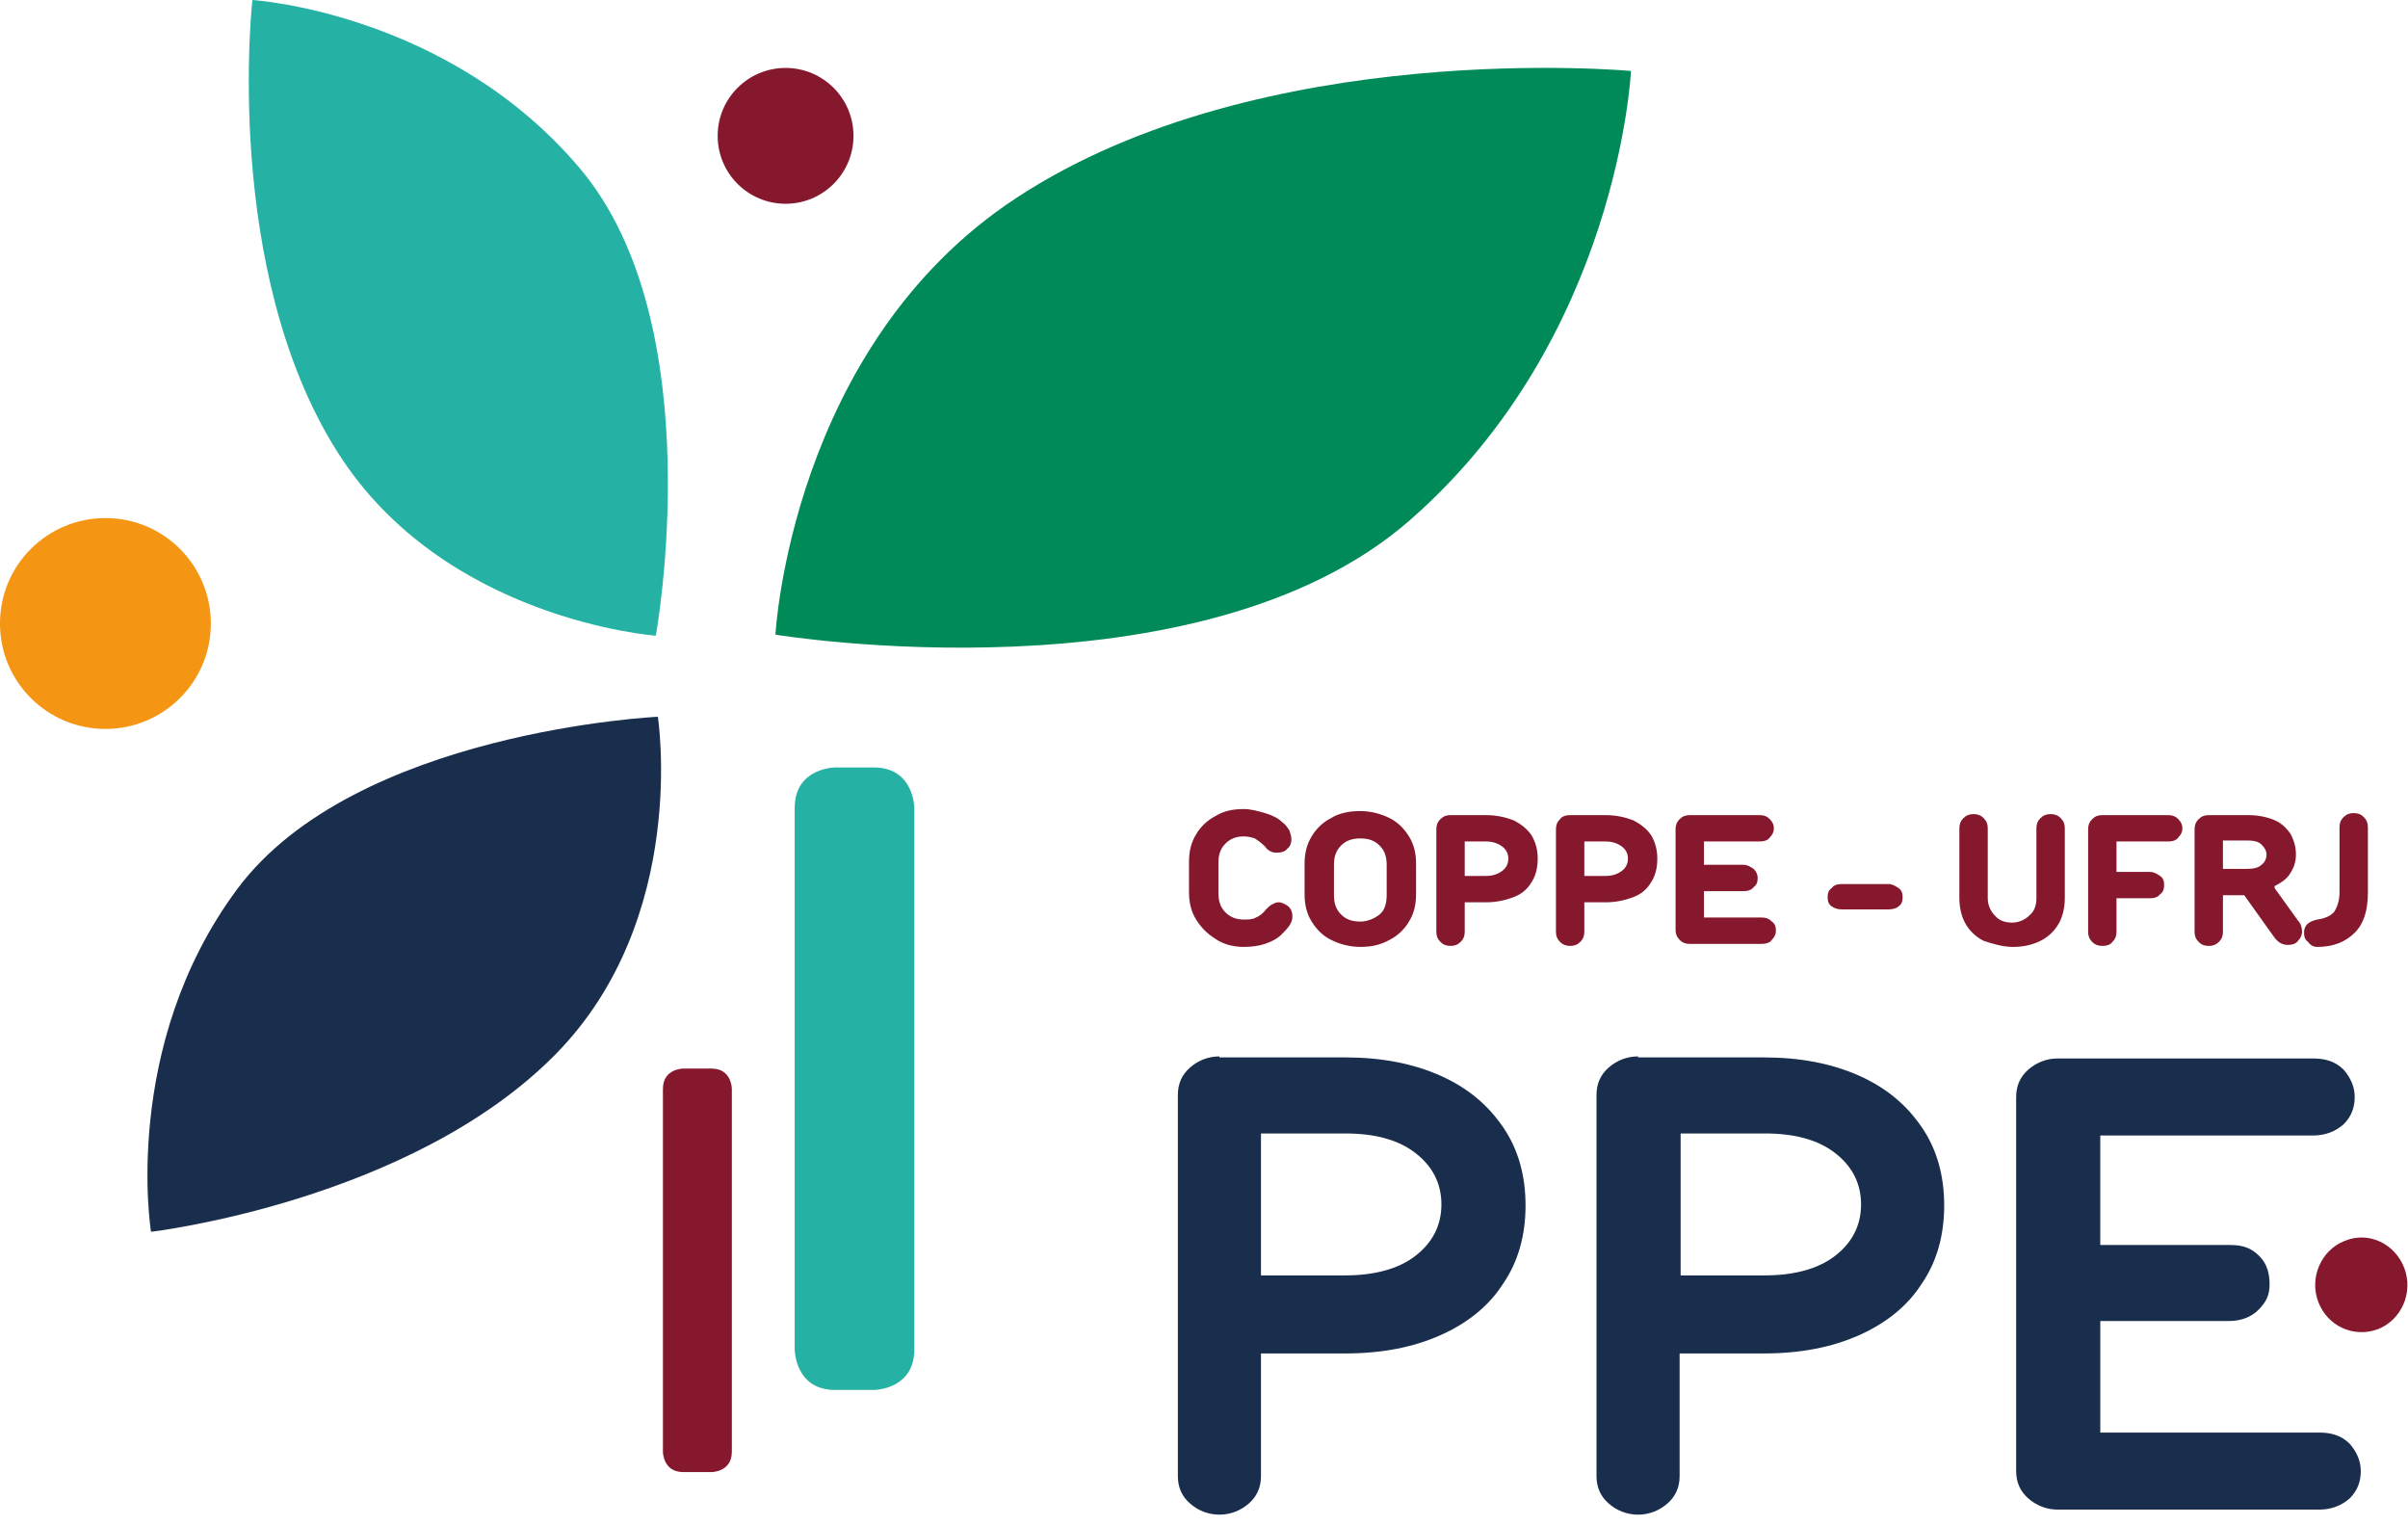
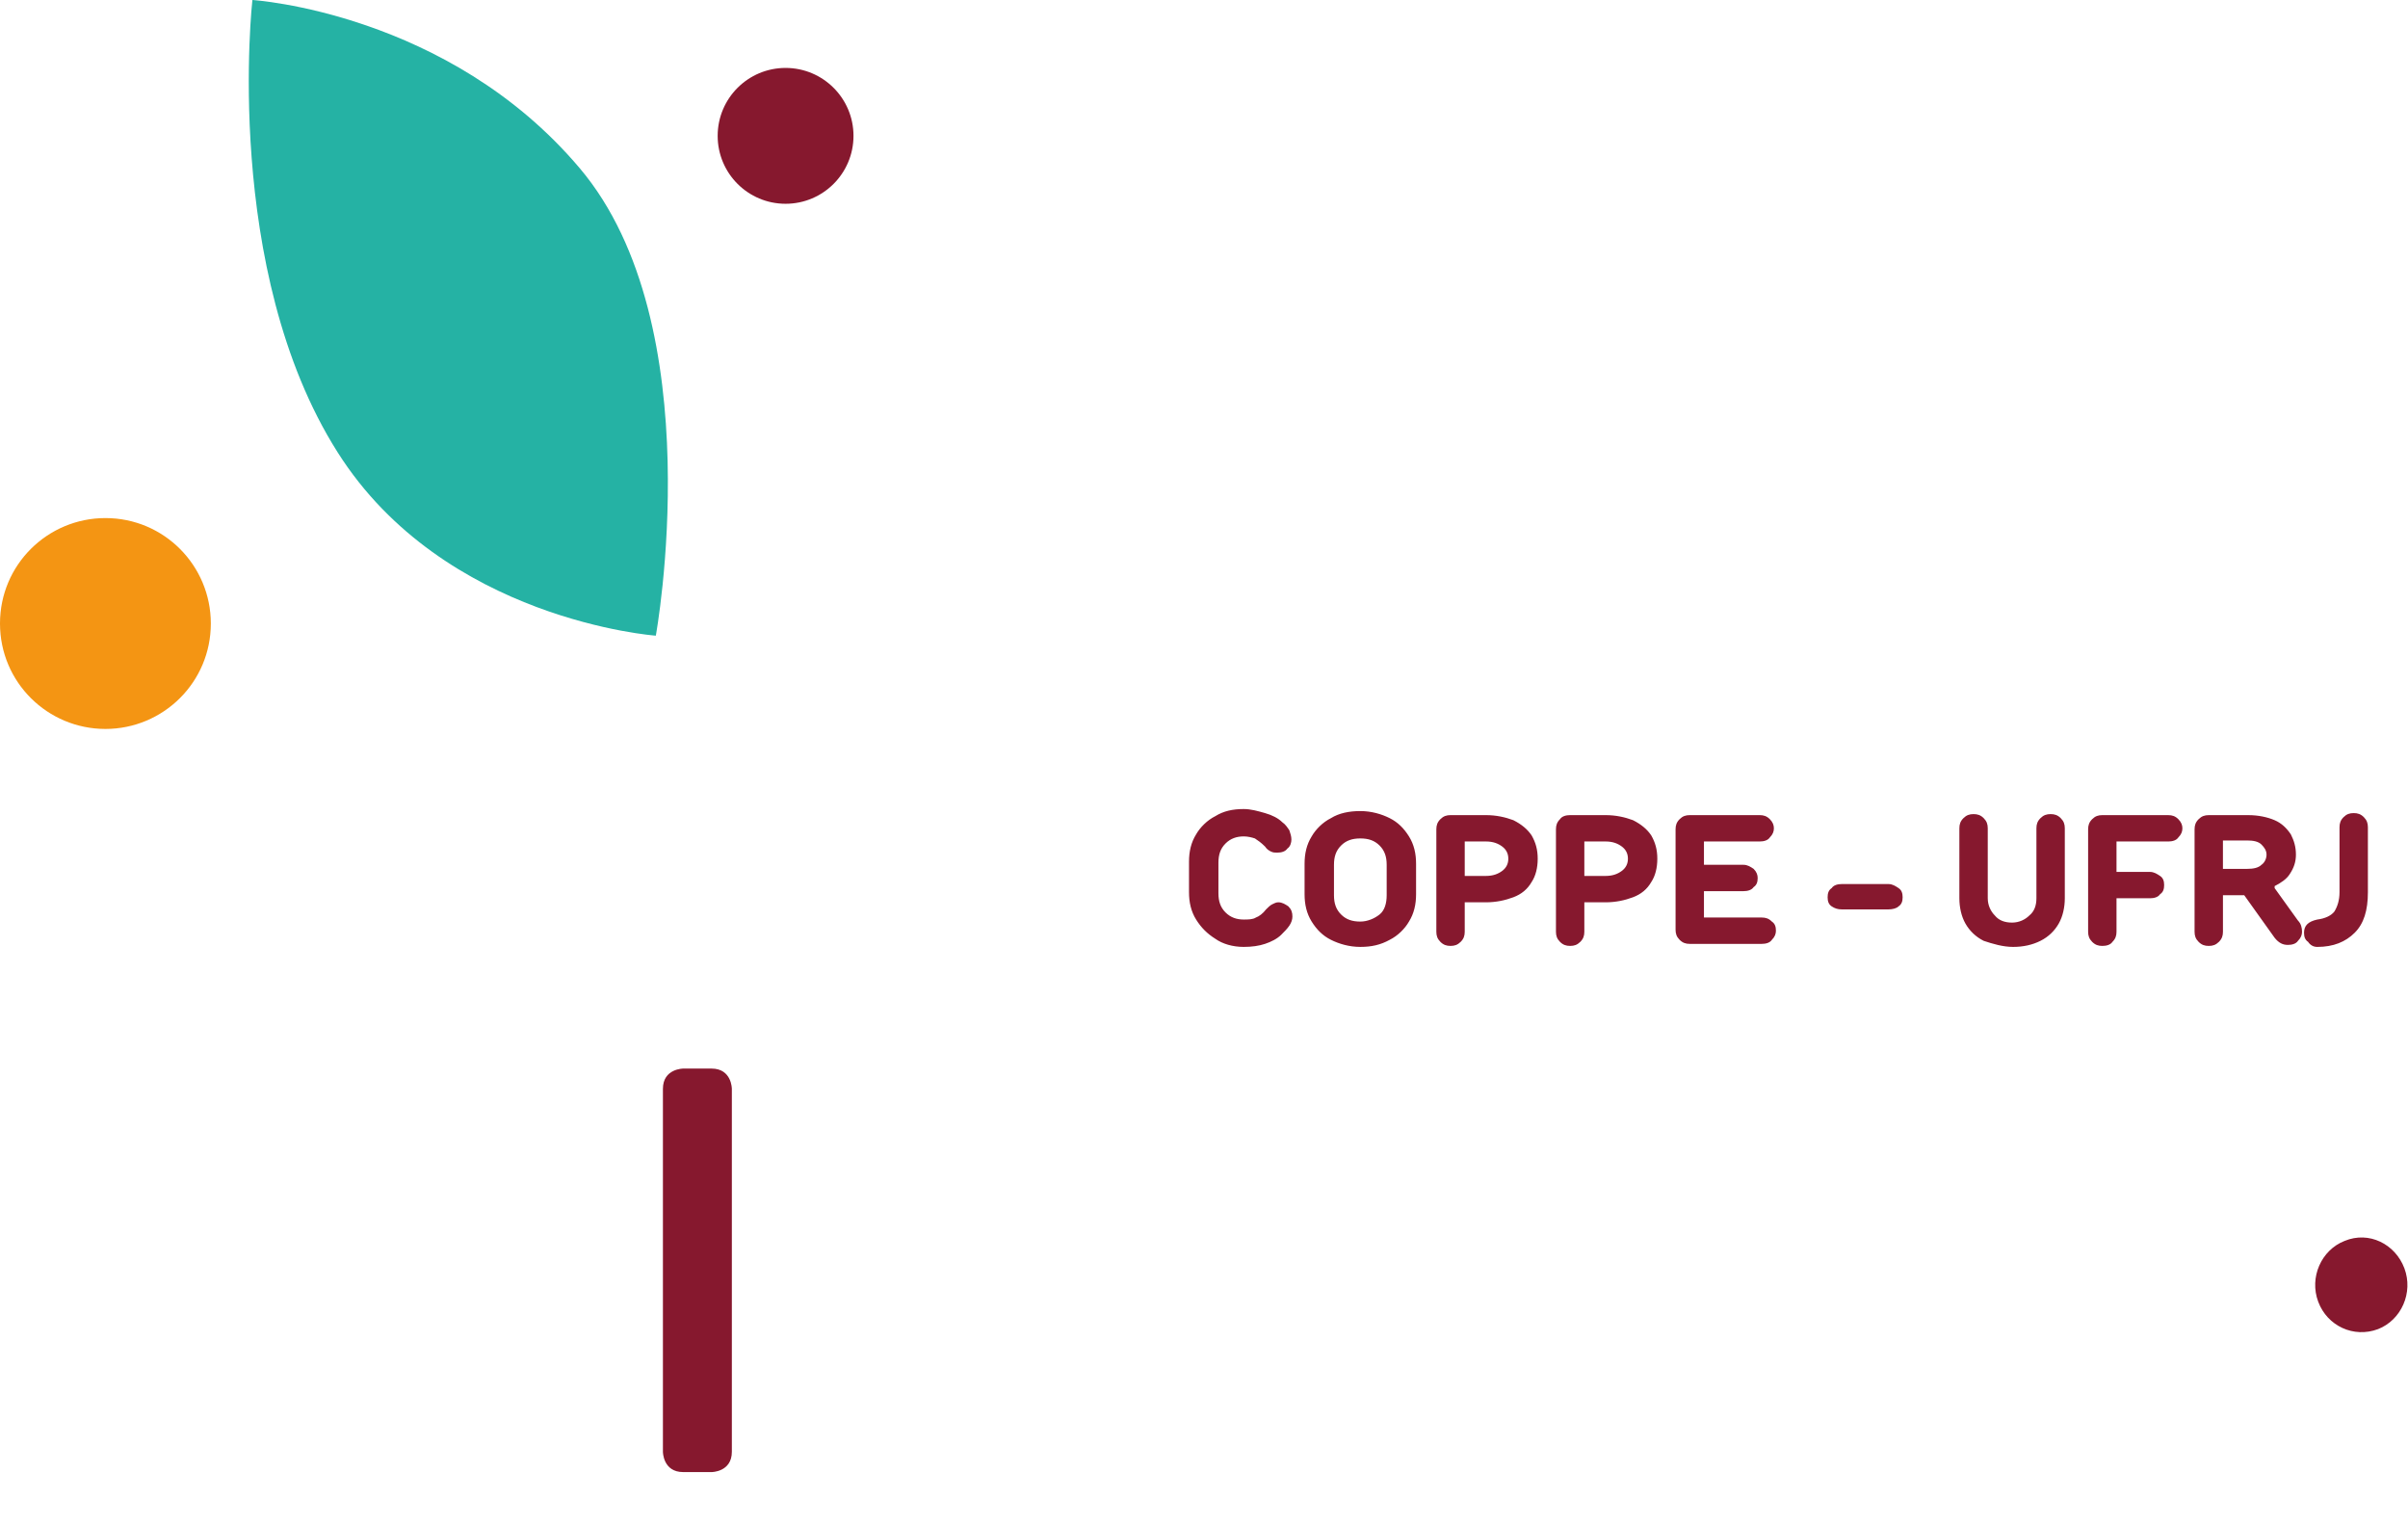
<svg xmlns="http://www.w3.org/2000/svg" xmlns:ns1="http://sodipodi.sourceforge.net/DTD/sodipodi-0.dtd" xmlns:ns2="http://www.inkscape.org/namespaces/inkscape" version="1.1" id="Camada_1" x="0px" y="0px" viewBox="0 0 300 190" xml:space="preserve" ns1:docname="logo-ppe-cor-300x190.svg" width="300" height="190" ns2:version="1.1.2 (b8e25be833, 2022-02-05)">
  <defs id="defs31">
	
	
	
	
	
	
	
	
	
	
	
</defs>
  <ns1:namedview id="namedview29" pagecolor="#ffffff" bordercolor="#666666" borderopacity="1.0" ns2:pageshadow="2" ns2:pageopacity="0.0" ns2:pagecheckerboard="0" showgrid="false" ns2:zoom="1.4545455" ns2:cx="86.625" ns2:cy="113.78125" ns2:window-width="1600" ns2:window-height="811" ns2:window-x="-9" ns2:window-y="-9" ns2:window-maximized="1" ns2:current-layer="Camada_1" />
  <style type="text/css" id="style2">
	.st0{fill:#192D4C;}
	.st1{fill:#86182E;}
	.st2{fill:#25B2A4;}
	.st3{fill:#008A58;}
	.st4{fill:#F49513;}
</style>
  <g id="g981" transform="matrix(1.129,0,0,1.129,-6.568,7.0014325e-6)">
-     <path class="st0" d="m 140.38,116.555 c -1.23,0 -2.349,0.447 -3.244,1.23 -0.895,0.783 -1.342,1.79 -1.342,3.02 v 42.058 c 0,1.23 0.447,2.237 1.342,3.02 0.895,0.783 2.013,1.23 3.244,1.23 1.23,0 2.349,-0.447 3.244,-1.23 0.895,-0.783 1.342,-1.79 1.342,-3.02 v -13.535 h 9.284 c 4.027,0 7.494,-0.671 10.515,-2.013 3.02,-1.342 5.369,-3.244 6.935,-5.705 1.678,-2.461 2.461,-5.369 2.461,-8.613 0,-3.244 -0.783,-6.152 -2.461,-8.613 -1.678,-2.461 -3.915,-4.362 -6.935,-5.705 -3.02,-1.342 -6.488,-2.013 -10.515,-2.013 H 140.38 Z m 4.586,24.161 v -15.66 h 9.284 c 3.244,0 5.817,0.671 7.718,2.125 1.902,1.454 2.908,3.356 2.908,5.705 0,2.349 -1.007,4.251 -2.908,5.705 -1.902,1.454 -4.586,2.125 -7.718,2.125 z m 41.611,-24.161 c -1.23,0 -2.349,0.447 -3.244,1.23 -0.895,0.783 -1.342,1.79 -1.342,3.02 v 42.058 c 0,1.23 0.447,2.237 1.342,3.02 0.895,0.783 2.013,1.23 3.244,1.23 1.23,0 2.349,-0.447 3.244,-1.23 0.895,-0.783 1.342,-1.79 1.342,-3.02 v -13.535 h 9.284 c 4.027,0 7.494,-0.671 10.515,-2.013 3.02,-1.342 5.369,-3.244 6.935,-5.705 1.678,-2.461 2.461,-5.369 2.461,-8.613 0,-3.244 -0.783,-6.152 -2.461,-8.613 -1.678,-2.461 -3.915,-4.362 -6.935,-5.705 -3.02,-1.342 -6.488,-2.013 -10.515,-2.013 h -13.87 z m 4.698,24.161 v -15.66 h 9.284 c 3.244,0 5.817,0.671 7.718,2.125 1.902,1.454 2.908,3.356 2.908,5.705 0,2.349 -1.007,4.251 -2.908,5.705 -1.902,1.454 -4.586,2.125 -7.718,2.125 z m 46.309,17.114 v -12.081 h 14.206 c 1.342,0 2.461,-0.447 3.244,-1.23 0.895,-0.895 1.23,-1.678 1.23,-2.796 0,-1.119 -0.224,-2.237 -1.119,-3.132 -0.895,-0.895 -1.79,-1.23 -3.244,-1.23 h -14.318 v -12.081 h 23.49 c 1.342,0 2.461,-0.447 3.356,-1.23 0.895,-0.895 1.23,-1.902 1.23,-3.02 0,-1.119 -0.447,-2.125 -1.23,-3.02 -0.895,-0.895 -2.013,-1.23 -3.356,-1.23 h -28.188 c -1.23,0 -2.349,0.447 -3.244,1.23 -0.895,0.783 -1.342,1.79 -1.342,3.02 v 41.275 c 0,1.23 0.447,2.237 1.342,3.02 0.895,0.783 2.013,1.23 3.244,1.23 h 28.859 c 1.342,0 2.461,-0.447 3.356,-1.23 0.895,-0.895 1.23,-1.902 1.23,-3.02 0,-1.119 -0.447,-2.125 -1.23,-3.02 -0.895,-0.895 -2.013,-1.23 -3.356,-1.23 h -24.161 z" id="path6" style="stroke-width:1.119" />
    <path class="st1" d="m 271.141,139.933 c 1.007,2.685 -0.336,5.705 -2.908,6.711 -2.685,1.007 -5.593,-0.336 -6.6,-3.02 -1.007,-2.685 0.336,-5.705 2.908,-6.711 2.685,-1.119 5.593,0.336 6.6,3.02 z" id="path8" style="stroke-width:1.119" />
-     <path class="st2" d="m 97.987,84.676 c 0,0 -4.474,0 -4.474,4.474 v 59.732 c 0,0 0,4.474 4.474,4.474 h 4.251 c 0,0 4.474,0 4.474,-4.474 V 89.15 c 0,0 0,-4.474 -4.474,-4.474 z" id="path10" style="stroke-width:1.119" />
    <path class="st1" d="m 81.208,117.897 c 0,0 -2.237,0 -2.237,2.237 v 40.045 c 0,0 0,2.237 2.237,2.237 h 3.132 c 0,0 2.237,0 2.237,-2.237 v -40.045 c 0,0 0,-2.237 -2.237,-2.237 z" id="path12" style="stroke-width:1.119" />
    <path class="st2" d="m 33.669,-6.2e-6 c 0,0 21.588,1.342 36.13,18.568 14.653,17.338 8.389,51.566 8.389,51.566 0,0 -23.378,-1.678 -35.123,-20.246 C 30.313,29.754 33.669,-6.2e-6 33.669,-6.2e-6 Z" id="path14" style="stroke-width:1.119" />
-     <path class="st0" d="m 22.483,135.906 c 0,0 -3.356,-20.47 9.508,-37.808 12.975,-17.45 46.421,-19.016 46.421,-19.016 0,0 3.468,22.26 -11.298,37.248 -15.996,16.219 -44.631,19.575 -44.631,19.575 z" id="path16" style="stroke-width:1.119" />
-     <path class="st3" d="m 185.794,7.83 c 0,0 -1.342,29.418 -24.385,49.553 -23.266,20.358 -70.022,12.64 -70.022,12.64 0,0 1.678,-31.879 26.622,-48.21 C 145.078,4.027 185.794,7.83 185.794,7.83 Z" id="path18" style="stroke-width:1.119" />
    <path class="st4" d="m 17.45,80.425 c 6.376,0 11.633,-5.145 11.633,-11.633 0,-6.376 -5.145,-11.633 -11.633,-11.633 -6.376,0 -11.633,5.145 -11.633,11.633 0,6.488 5.257,11.633 11.633,11.633 z" id="path20" style="stroke-width:1.119" />
    <path class="st1" d="m 92.506,22.483 c 4.139,0 7.494,-3.356 7.494,-7.494 0,-4.139 -3.356,-7.494 -7.494,-7.494 -4.139,0 -7.494,3.356 -7.494,7.494 0,4.139 3.356,7.494 7.494,7.494 z" id="path22" style="stroke-width:1.119" />
    <path class="st1" d="m 143.065,104.474 c 0.895,0 1.678,-0.112 2.349,-0.336 0.671,-0.224 1.342,-0.559 1.79,-1.007 0.336,-0.336 0.671,-0.671 0.895,-1.007 0.224,-0.336 0.336,-0.671 0.336,-1.007 0,-0.447 -0.112,-0.783 -0.447,-1.119 -0.336,-0.224 -0.671,-0.447 -1.119,-0.447 -0.224,0 -0.447,0.112 -0.671,0.224 -0.224,0.112 -0.447,0.336 -0.671,0.559 -0.336,0.447 -0.783,0.783 -1.119,0.895 -0.336,0.224 -0.895,0.224 -1.342,0.224 -0.783,0 -1.454,-0.224 -2.013,-0.783 -0.559,-0.559 -0.783,-1.23 -0.783,-2.125 v -3.356 c 0,-0.895 0.224,-1.566 0.783,-2.125 0.559,-0.559 1.23,-0.783 2.013,-0.783 0.447,0 0.895,0.112 1.23,0.224 0.336,0.224 0.671,0.447 1.119,0.895 0.224,0.336 0.447,0.447 0.671,0.559 0.224,0.112 0.447,0.112 0.671,0.112 0.447,0 0.895,-0.112 1.119,-0.447 0.336,-0.224 0.447,-0.671 0.447,-1.007 0,-0.336 -0.112,-0.671 -0.224,-1.007 -0.224,-0.336 -0.447,-0.671 -0.783,-0.895 -0.447,-0.447 -1.119,-0.783 -1.902,-1.007 -0.783,-0.224 -1.566,-0.447 -2.349,-0.447 -1.23,0 -2.237,0.224 -3.132,0.783 -0.895,0.447 -1.678,1.23 -2.125,2.013 -0.559,0.895 -0.783,1.902 -0.783,3.02 v 3.356 c 0,1.119 0.224,2.125 0.783,3.02 0.559,0.895 1.23,1.566 2.125,2.125 0.783,0.559 1.902,0.895 3.132,0.895 z m 12.864,0 c 1.23,0 2.237,-0.224 3.244,-0.783 0.895,-0.447 1.678,-1.23 2.125,-2.013 0.559,-0.895 0.783,-1.902 0.783,-3.02 v -3.356 c 0,-1.119 -0.224,-2.125 -0.783,-3.02 -0.559,-0.895 -1.23,-1.566 -2.125,-2.013 -0.895,-0.447 -2.013,-0.783 -3.244,-0.783 -1.23,0 -2.349,0.224 -3.244,0.783 -0.895,0.447 -1.678,1.23 -2.125,2.013 -0.559,0.895 -0.783,1.902 -0.783,3.02 v 3.356 c 0,1.119 0.224,2.125 0.783,3.02 0.559,0.895 1.23,1.566 2.125,2.013 0.895,0.447 2.013,0.783 3.244,0.783 z m 0,-2.796 c -0.895,0 -1.566,-0.224 -2.125,-0.783 -0.559,-0.559 -0.783,-1.23 -0.783,-2.125 v -3.356 c 0,-0.895 0.224,-1.566 0.783,-2.125 0.559,-0.559 1.23,-0.783 2.125,-0.783 0.895,0 1.566,0.224 2.125,0.783 0.559,0.559 0.783,1.23 0.783,2.125 v 3.356 c 0,0.895 -0.224,1.678 -0.783,2.125 -0.559,0.447 -1.342,0.783 -2.125,0.783 z m 9.955,-11.745 c -0.447,0 -0.783,0.112 -1.119,0.447 -0.336,0.336 -0.447,0.671 -0.447,1.119 v 11.298 c 0,0.447 0.112,0.783 0.447,1.119 0.336,0.336 0.671,0.447 1.119,0.447 0.447,0 0.783,-0.112 1.119,-0.447 0.336,-0.336 0.447,-0.671 0.447,-1.119 v -3.244 h 2.349 c 1.119,0 2.125,-0.224 3.02,-0.559 0.895,-0.336 1.566,-0.895 2.013,-1.678 0.447,-0.671 0.671,-1.566 0.671,-2.573 0,-1.007 -0.224,-1.79 -0.671,-2.573 -0.447,-0.671 -1.119,-1.23 -2.013,-1.678 -0.895,-0.336 -1.902,-0.559 -3.02,-0.559 z m 1.566,6.711 v -3.803 h 2.349 c 0.783,0 1.342,0.224 1.79,0.559 0.447,0.336 0.671,0.783 0.671,1.342 0,0.559 -0.224,1.007 -0.671,1.342 -0.447,0.336 -1.007,0.559 -1.79,0.559 z m 11.633,-6.711 c -0.447,0 -0.895,0.112 -1.119,0.447 -0.336,0.336 -0.447,0.671 -0.447,1.119 v 11.298 c 0,0.447 0.112,0.783 0.447,1.119 0.336,0.336 0.671,0.447 1.119,0.447 0.447,0 0.783,-0.112 1.119,-0.447 0.336,-0.336 0.447,-0.671 0.447,-1.119 v -3.244 h 2.349 c 1.119,0 2.125,-0.224 3.02,-0.559 0.895,-0.336 1.566,-0.895 2.013,-1.678 0.447,-0.671 0.671,-1.566 0.671,-2.573 0,-1.007 -0.224,-1.79 -0.671,-2.573 -0.447,-0.671 -1.119,-1.23 -2.013,-1.678 -0.895,-0.336 -1.902,-0.559 -3.02,-0.559 z m 1.566,6.711 v -3.803 h 2.349 c 0.783,0 1.342,0.224 1.79,0.559 0.447,0.336 0.671,0.783 0.671,1.342 0,0.559 -0.224,1.007 -0.671,1.342 -0.447,0.336 -1.007,0.559 -1.79,0.559 z m 13.199,4.474 v -2.796 h 4.362 c 0.447,0 0.895,-0.112 1.119,-0.447 0.336,-0.224 0.447,-0.559 0.447,-1.007 0,-0.336 -0.112,-0.671 -0.447,-1.007 -0.336,-0.224 -0.671,-0.447 -1.119,-0.447 h -4.362 v -2.573 h 6.152 c 0.447,0 0.895,-0.112 1.119,-0.447 0.336,-0.336 0.447,-0.671 0.447,-1.007 0,-0.336 -0.112,-0.671 -0.447,-1.007 -0.336,-0.336 -0.671,-0.447 -1.119,-0.447 h -7.718 c -0.447,0 -0.783,0.112 -1.119,0.447 -0.336,0.336 -0.447,0.671 -0.447,1.119 V 102.573 c 0,0.447 0.112,0.783 0.447,1.119 0.336,0.336 0.671,0.447 1.119,0.447 h 7.942 c 0.447,0 0.895,-0.112 1.119,-0.447 0.336,-0.336 0.447,-0.671 0.447,-1.007 0,-0.447 -0.112,-0.783 -0.447,-1.007 -0.336,-0.336 -0.671,-0.447 -1.119,-0.447 h -6.376 z m 20.358,-0.783 c 0.447,0 0.895,-0.112 1.119,-0.336 0.336,-0.224 0.447,-0.559 0.447,-1.007 0,-0.447 -0.112,-0.783 -0.447,-1.007 -0.336,-0.224 -0.671,-0.447 -1.119,-0.447 h -5.145 c -0.447,0 -0.895,0.112 -1.119,0.447 -0.336,0.224 -0.447,0.559 -0.447,1.007 0,0.447 0.112,0.783 0.447,1.007 0.336,0.224 0.671,0.336 1.119,0.336 z m 13.758,4.139 c 1.119,0 2.125,-0.224 3.02,-0.671 0.895,-0.447 1.566,-1.119 2.013,-1.902 0.447,-0.783 0.671,-1.79 0.671,-2.796 v -7.718 c 0,-0.447 -0.112,-0.783 -0.447,-1.119 -0.336,-0.336 -0.671,-0.447 -1.119,-0.447 -0.447,0 -0.783,0.112 -1.119,0.447 -0.336,0.336 -0.447,0.671 -0.447,1.119 v 7.718 c 0,0.783 -0.224,1.454 -0.783,1.902 -0.447,0.447 -1.119,0.783 -1.902,0.783 -0.783,0 -1.454,-0.224 -1.902,-0.783 -0.447,-0.447 -0.783,-1.119 -0.783,-1.902 v -7.718 c 0,-0.447 -0.112,-0.783 -0.447,-1.119 -0.336,-0.336 -0.671,-0.447 -1.119,-0.447 -0.447,0 -0.783,0.112 -1.119,0.447 -0.336,0.336 -0.447,0.671 -0.447,1.119 v 7.718 c 0,1.007 0.224,2.013 0.671,2.796 0.447,0.783 1.119,1.454 2.013,1.902 1.007,0.336 2.125,0.671 3.244,0.671 z m 9.843,-14.541 c -0.447,0 -0.783,0.112 -1.119,0.447 -0.336,0.336 -0.447,0.671 -0.447,1.119 v 11.298 c 0,0.447 0.112,0.783 0.447,1.119 0.336,0.336 0.671,0.447 1.119,0.447 0.447,0 0.895,-0.112 1.119,-0.447 0.336,-0.336 0.447,-0.671 0.447,-1.119 v -3.691 h 3.691 c 0.447,0 0.895,-0.112 1.119,-0.447 0.336,-0.224 0.447,-0.559 0.447,-1.007 0,-0.447 -0.112,-0.783 -0.447,-1.007 -0.336,-0.224 -0.671,-0.447 -1.119,-0.447 h -3.691 v -3.356 h 5.705 c 0.447,0 0.895,-0.112 1.119,-0.447 0.336,-0.336 0.447,-0.671 0.447,-1.007 0,-0.336 -0.112,-0.671 -0.447,-1.007 -0.336,-0.336 -0.671,-0.447 -1.119,-0.447 z m 19.016,8.054 v -0.224 c 0.671,-0.336 1.342,-0.783 1.678,-1.342 0.447,-0.671 0.671,-1.342 0.671,-2.125 0,-0.895 -0.224,-1.566 -0.559,-2.237 -0.447,-0.671 -1.007,-1.23 -1.79,-1.566 -0.783,-0.336 -1.79,-0.559 -2.908,-0.559 h -4.362 c -0.447,0 -0.783,0.112 -1.119,0.447 -0.336,0.336 -0.447,0.671 -0.447,1.119 v 11.298 c 0,0.447 0.112,0.783 0.447,1.119 0.336,0.336 0.671,0.447 1.119,0.447 0.447,0 0.783,-0.112 1.119,-0.447 0.336,-0.336 0.447,-0.671 0.447,-1.119 v -4.027 h 2.349 l 3.356,4.698 c 0.447,0.559 0.895,0.783 1.454,0.783 0.447,0 0.895,-0.112 1.119,-0.447 0.336,-0.336 0.447,-0.671 0.447,-1.007 0,-0.447 -0.112,-0.895 -0.447,-1.23 z m -5.705,-2.013 v -3.244 h 2.685 c 0.671,0 1.23,0.112 1.566,0.447 0.336,0.336 0.559,0.671 0.559,1.119 0,0.447 -0.224,0.895 -0.559,1.119 -0.336,0.336 -0.895,0.447 -1.566,0.447 h -2.685 z m 10.403,8.501 c 1.79,0 3.132,-0.559 4.139,-1.566 1.007,-1.007 1.454,-2.461 1.454,-4.474 v -7.159 c 0,-0.447 -0.112,-0.783 -0.447,-1.119 -0.336,-0.336 -0.671,-0.447 -1.119,-0.447 -0.447,0 -0.783,0.112 -1.119,0.447 -0.336,0.336 -0.447,0.671 -0.447,1.119 v 7.159 c 0,0.895 -0.224,1.566 -0.559,2.125 -0.336,0.447 -1.007,0.783 -1.902,0.895 -1.007,0.224 -1.454,0.671 -1.454,1.454 0,0.447 0.112,0.783 0.447,1.007 0.224,0.336 0.559,0.559 1.007,0.559 z" id="path24" style="stroke-width:1.119" />
  </g>
</svg>